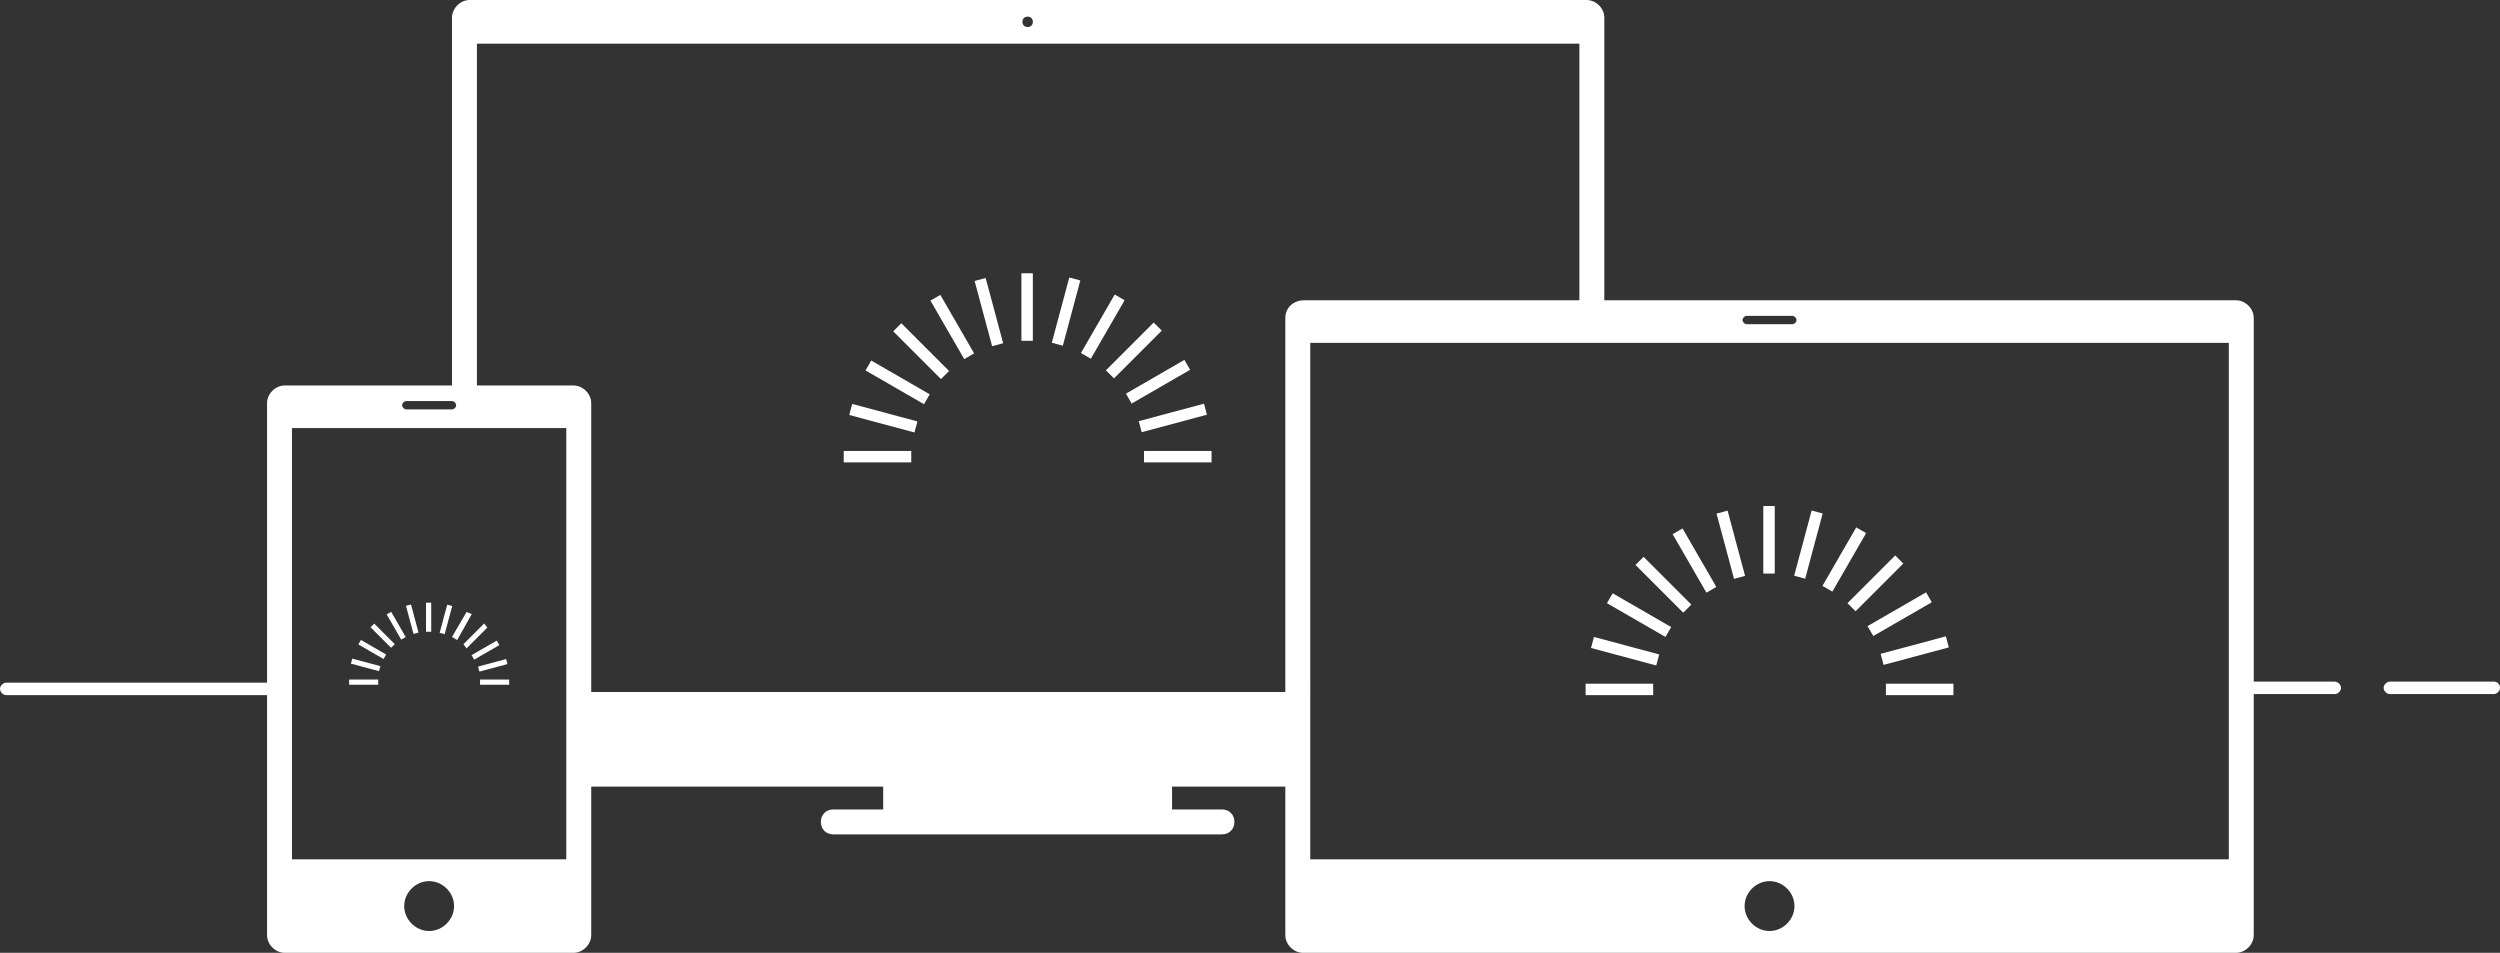
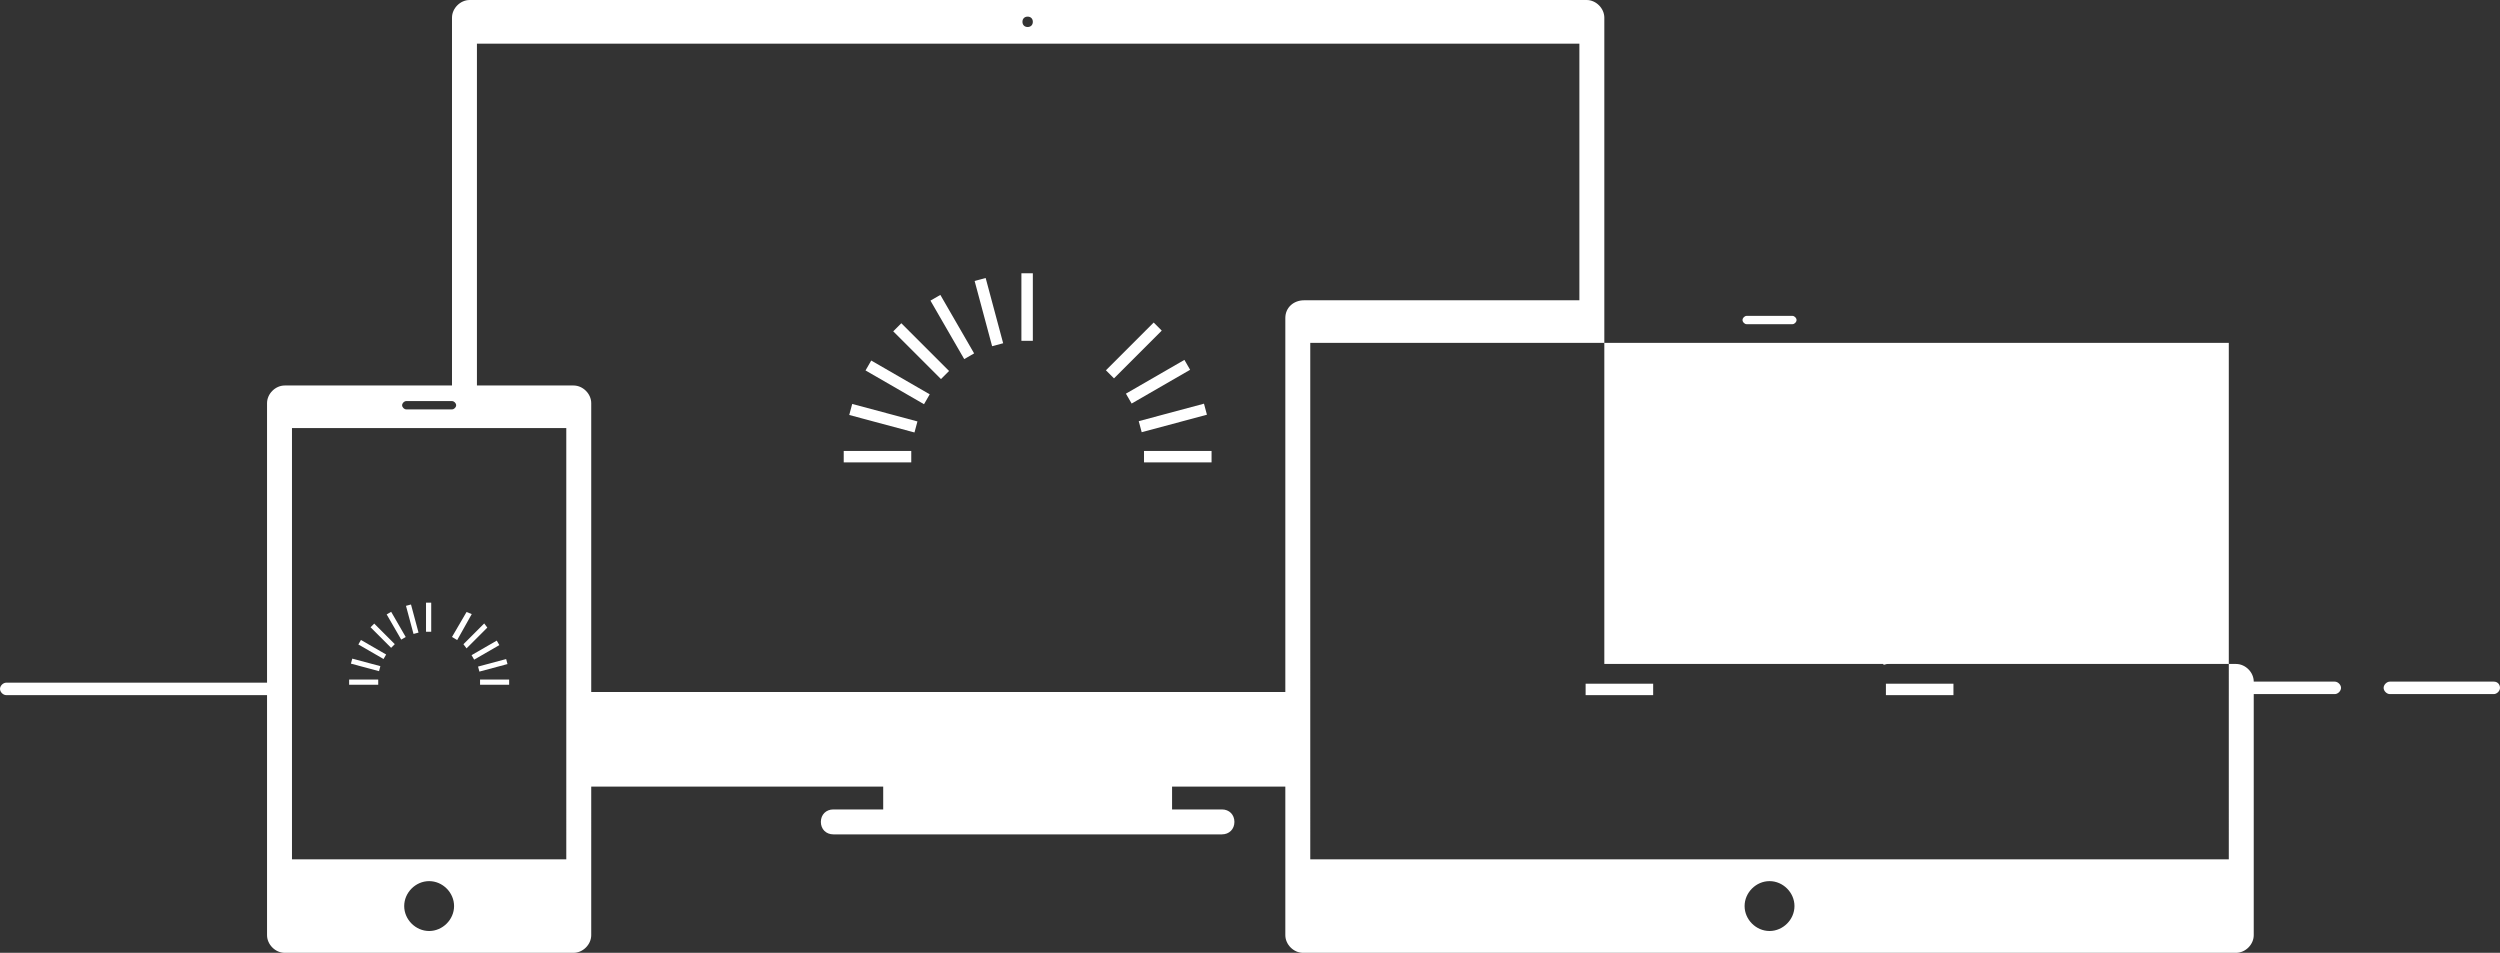
<svg xmlns="http://www.w3.org/2000/svg" version="1.0" id="Layer_1" x="0px" y="0px" viewBox="0 0 240.6 91.7" style="enable-background:new 0 0 240.6 91.7;" xml:space="preserve">
  <rect x="0" y="0" width="240.6" height="91.7" fill="#333333" stroke="none" />
  <style type="text/css">
	.st0{fill:#FFFFFF;}
</style>
  <g>
-     <path class="st0" d="M224.7,65.6h-7.8V30.6c0-0.9-0.8-1.7-1.7-1.7h-60.8V1.7c0-0.9-0.8-1.7-1.7-1.7H45.2c-0.9,0-1.7,0.8-1.7,1.7   v35.4H27.4c-0.9,0-1.7,0.8-1.7,1.7v26.9H0.6c-0.3,0-0.6,0.3-0.6,0.6s0.3,0.6,0.6,0.6h25.1V90c0,0.9,0.8,1.7,1.7,1.7h27.8   c0.9,0,1.7-0.8,1.7-1.7V75.7H85v2.2h-4.8c-0.7,0-1.2,0.5-1.2,1.2c0,0.7,0.5,1.2,1.2,1.2h37.4c0.7,0,1.2-0.5,1.2-1.2   c0-0.7-0.5-1.2-1.2-1.2h-4.8v-2.2h10.9V90c0,0.9,0.8,1.7,1.7,1.7h89.8c0.9,0,1.7-0.8,1.7-1.7V66.8h7.8c0.3,0,0.6-0.3,0.6-0.6   S225,65.6,224.7,65.6z M168.1,30.4h4.4c0.2,0,0.4,0.2,0.4,0.4c0,0.2-0.2,0.4-0.4,0.4h-4.4c-0.2,0-0.4-0.2-0.4-0.4   C167.7,30.6,167.9,30.4,168.1,30.4z M98.9,1.6c0.3,0,0.5,0.2,0.5,0.5s-0.2,0.5-0.5,0.5s-0.5-0.2-0.5-0.5S98.6,1.6,98.9,1.6z    M39.1,38.6h4.4c0.2,0,0.4,0.2,0.4,0.4c0,0.2-0.2,0.4-0.4,0.4h-4.4c-0.2,0-0.4-0.2-0.4-0.4C38.7,38.8,38.9,38.6,39.1,38.6z    M41.3,89.6c-1.3,0-2.4-1.1-2.4-2.4c0-1.3,1.1-2.4,2.4-2.4s2.4,1.1,2.4,2.4C43.7,88.5,42.6,89.6,41.3,89.6z M54.5,82.7H28.1V41.2   h26.4V82.7z M123.7,30.6v36H56.9V38.8c0-0.9-0.8-1.7-1.7-1.7h-9.3V4.2h106.1v24.7h-26.5C124.5,28.9,123.7,29.6,123.7,30.6z    M170.3,89.6c-1.3,0-2.4-1.1-2.4-2.4c0-1.3,1.1-2.4,2.4-2.4s2.4,1.1,2.4,2.4C172.7,88.5,171.6,89.6,170.3,89.6z M214.5,82.7h-88.4   V33h88.4V82.7z" />
+     <path class="st0" d="M224.7,65.6h-7.8c0-0.9-0.8-1.7-1.7-1.7h-60.8V1.7c0-0.9-0.8-1.7-1.7-1.7H45.2c-0.9,0-1.7,0.8-1.7,1.7   v35.4H27.4c-0.9,0-1.7,0.8-1.7,1.7v26.9H0.6c-0.3,0-0.6,0.3-0.6,0.6s0.3,0.6,0.6,0.6h25.1V90c0,0.9,0.8,1.7,1.7,1.7h27.8   c0.9,0,1.7-0.8,1.7-1.7V75.7H85v2.2h-4.8c-0.7,0-1.2,0.5-1.2,1.2c0,0.7,0.5,1.2,1.2,1.2h37.4c0.7,0,1.2-0.5,1.2-1.2   c0-0.7-0.5-1.2-1.2-1.2h-4.8v-2.2h10.9V90c0,0.9,0.8,1.7,1.7,1.7h89.8c0.9,0,1.7-0.8,1.7-1.7V66.8h7.8c0.3,0,0.6-0.3,0.6-0.6   S225,65.6,224.7,65.6z M168.1,30.4h4.4c0.2,0,0.4,0.2,0.4,0.4c0,0.2-0.2,0.4-0.4,0.4h-4.4c-0.2,0-0.4-0.2-0.4-0.4   C167.7,30.6,167.9,30.4,168.1,30.4z M98.9,1.6c0.3,0,0.5,0.2,0.5,0.5s-0.2,0.5-0.5,0.5s-0.5-0.2-0.5-0.5S98.6,1.6,98.9,1.6z    M39.1,38.6h4.4c0.2,0,0.4,0.2,0.4,0.4c0,0.2-0.2,0.4-0.4,0.4h-4.4c-0.2,0-0.4-0.2-0.4-0.4C38.7,38.8,38.9,38.6,39.1,38.6z    M41.3,89.6c-1.3,0-2.4-1.1-2.4-2.4c0-1.3,1.1-2.4,2.4-2.4s2.4,1.1,2.4,2.4C43.7,88.5,42.6,89.6,41.3,89.6z M54.5,82.7H28.1V41.2   h26.4V82.7z M123.7,30.6v36H56.9V38.8c0-0.9-0.8-1.7-1.7-1.7h-9.3V4.2h106.1v24.7h-26.5C124.5,28.9,123.7,29.6,123.7,30.6z    M170.3,89.6c-1.3,0-2.4-1.1-2.4-2.4c0-1.3,1.1-2.4,2.4-2.4s2.4,1.1,2.4,2.4C172.7,88.5,171.6,89.6,170.3,89.6z M214.5,82.7h-88.4   V33h88.4V82.7z" />
    <path class="st0" d="M240,65.6h-10c-0.3,0-0.6,0.3-0.6,0.6s0.3,0.6,0.6,0.6h10c0.3,0,0.6-0.3,0.6-0.6S240.4,65.6,240,65.6z" />
    <rect x="110.1" y="43.4" class="st0" width="6.5" height="1.1" />
    <rect x="109.6" y="39.7" transform="matrix(0.966 -0.259 0.259 0.966 -6.564 30.569)" class="st0" width="6.5" height="1.1" />
    <rect x="108.2" y="36.2" transform="matrix(0.866 -0.5 0.5 0.866 -3.443 60.636)" class="st0" width="6.5" height="1.1" />
    <rect x="105.9" y="33.2" transform="matrix(0.707 -0.707 0.707 0.707 8.09 87.035)" class="st0" width="6.5" height="1.1" />
-     <rect x="102.9" y="30.9" transform="matrix(0.5 -0.866 0.866 0.5 25.82 107.637)" class="st0" width="6.5" height="1.1" />
-     <rect x="99.4" y="29.4" transform="matrix(0.259 -0.966 0.966 0.259 47.079 121.391)" class="st0" width="6.5" height="1.1" />
    <rect x="98.3" y="26.3" class="st0" width="1.1" height="6.5" />
    <rect x="94.6" y="26.8" transform="matrix(0.966 -0.259 0.259 0.966 -4.527 25.653)" class="st0" width="1.1" height="6.5" />
    <rect x="91.1" y="28.2" transform="matrix(0.866 -0.5 0.5 0.866 -3.446 50.06)" class="st0" width="1.1" height="6.5" />
    <rect x="88.1" y="30.5" transform="matrix(0.707 -0.707 0.707 0.707 2.114 72.61)" class="st0" width="1.1" height="6.5" />
    <rect x="85.8" y="33.5" transform="matrix(0.5 -0.866 0.866 0.5 11.387 93.204)" class="st0" width="1.1" height="6.5" />
    <rect x="84.4" y="37" transform="matrix(0.259 -0.966 0.966 0.259 24.129 111.885)" class="st0" width="1.1" height="6.5" />
    <rect x="81.2" y="43.4" class="st0" width="6.5" height="1.1" />
    <rect x="46.2" y="65.4" class="st0" width="2.8" height="0.5" />
    <rect x="46" y="63.8" transform="matrix(0.966 -0.259 0.259 0.966 -14.953 14.435)" class="st0" width="2.8" height="0.5" />
    <rect x="45.3" y="62.3" transform="matrix(0.866 -0.5 0.5 0.866 -24.997 31.75)" class="st0" width="2.8" height="0.5" />
    <polygon class="st0" points="44.9,62.4 46.9,60.4 46.6,60 44.6,62  " />
    <polygon class="st0" points="44,61.6 45.4,59.1 44.9,58.9 43.5,61.3  " />
-     <rect x="41.5" y="59.3" transform="matrix(0.26 -0.966 0.966 0.26 -25.762 85.573)" class="st0" width="2.8" height="0.5" />
    <rect x="41" y="58" class="st0" width="0.5" height="2.8" />
    <rect x="39.4" y="58.2" transform="matrix(0.966 -0.259 0.259 0.966 -14.063 12.289)" class="st0" width="0.5" height="2.8" />
    <rect x="37.9" y="58.8" transform="matrix(0.866 -0.5 0.5 0.866 -25.008 27.16)" class="st0" width="0.5" height="2.8" />
    <rect x="36.6" y="59.8" transform="matrix(0.707 -0.707 0.707 0.707 -32.493 43.965)" class="st0" width="0.5" height="2.8" />
    <rect x="35.6" y="61.1" transform="matrix(0.5 -0.866 0.866 0.5 -36.225 62.303)" class="st0" width="0.5" height="2.8" />
    <rect x="35" y="62.6" transform="matrix(0.259 -0.966 0.966 0.259 -35.764 81.465)" class="st0" width="0.5" height="2.8" />
    <rect x="33.6" y="65.4" class="st0" width="2.8" height="0.5" />
    <rect x="181.5" y="65.8" class="st0" width="6.5" height="1.1" />
    <rect x="181" y="62.1" transform="matrix(0.966 -0.259 0.259 0.966 -9.938 49.816)" class="st0" width="6.5" height="1.1" />
    <rect x="179.6" y="58.6" transform="matrix(0.866 -0.5 0.5 0.866 -5.099 99.311)" class="st0" width="6.5" height="1.1" />
    <rect x="177.3" y="55.6" transform="matrix(0.707 -0.707 0.707 0.707 13.14 144.093)" class="st0" width="6.5" height="1.1" />
-     <rect x="174.3" y="53.3" transform="matrix(0.5 -0.866 0.866 0.5 42.086 180.68)" class="st0" width="6.5" height="1.1" />
    <rect x="170.8" y="51.9" transform="matrix(0.259 -0.966 0.966 0.259 78.296 206.962)" class="st0" width="6.5" height="1.1" />
    <rect x="169.7" y="48.7" class="st0" width="1.1" height="6.5" />
    <rect x="166" y="49.2" transform="matrix(0.966 -0.259 0.259 0.966 -7.899 44.896)" class="st0" width="1.1" height="6.5" />
    <rect x="162.5" y="50.7" transform="matrix(0.866 -0.5 0.5 0.866 -5.099 88.752)" class="st0" width="1.1" height="6.5" />
    <rect x="159.5" y="53" transform="matrix(0.707 -0.707 0.707 0.707 7.163 129.664)" class="st0" width="1.1" height="6.5" />
    <rect x="157.2" y="55.9" transform="matrix(0.5 -0.866 0.866 0.5 27.645 166.236)" class="st0" width="1.1" height="6.5" />
-     <rect x="155.8" y="59.4" transform="matrix(0.259 -0.966 0.966 0.259 55.386 197.481)" class="st0" width="1.1" height="6.5" />
    <rect x="152.6" y="65.8" class="st0" width="6.5" height="1.1" />
  </g>
</svg>